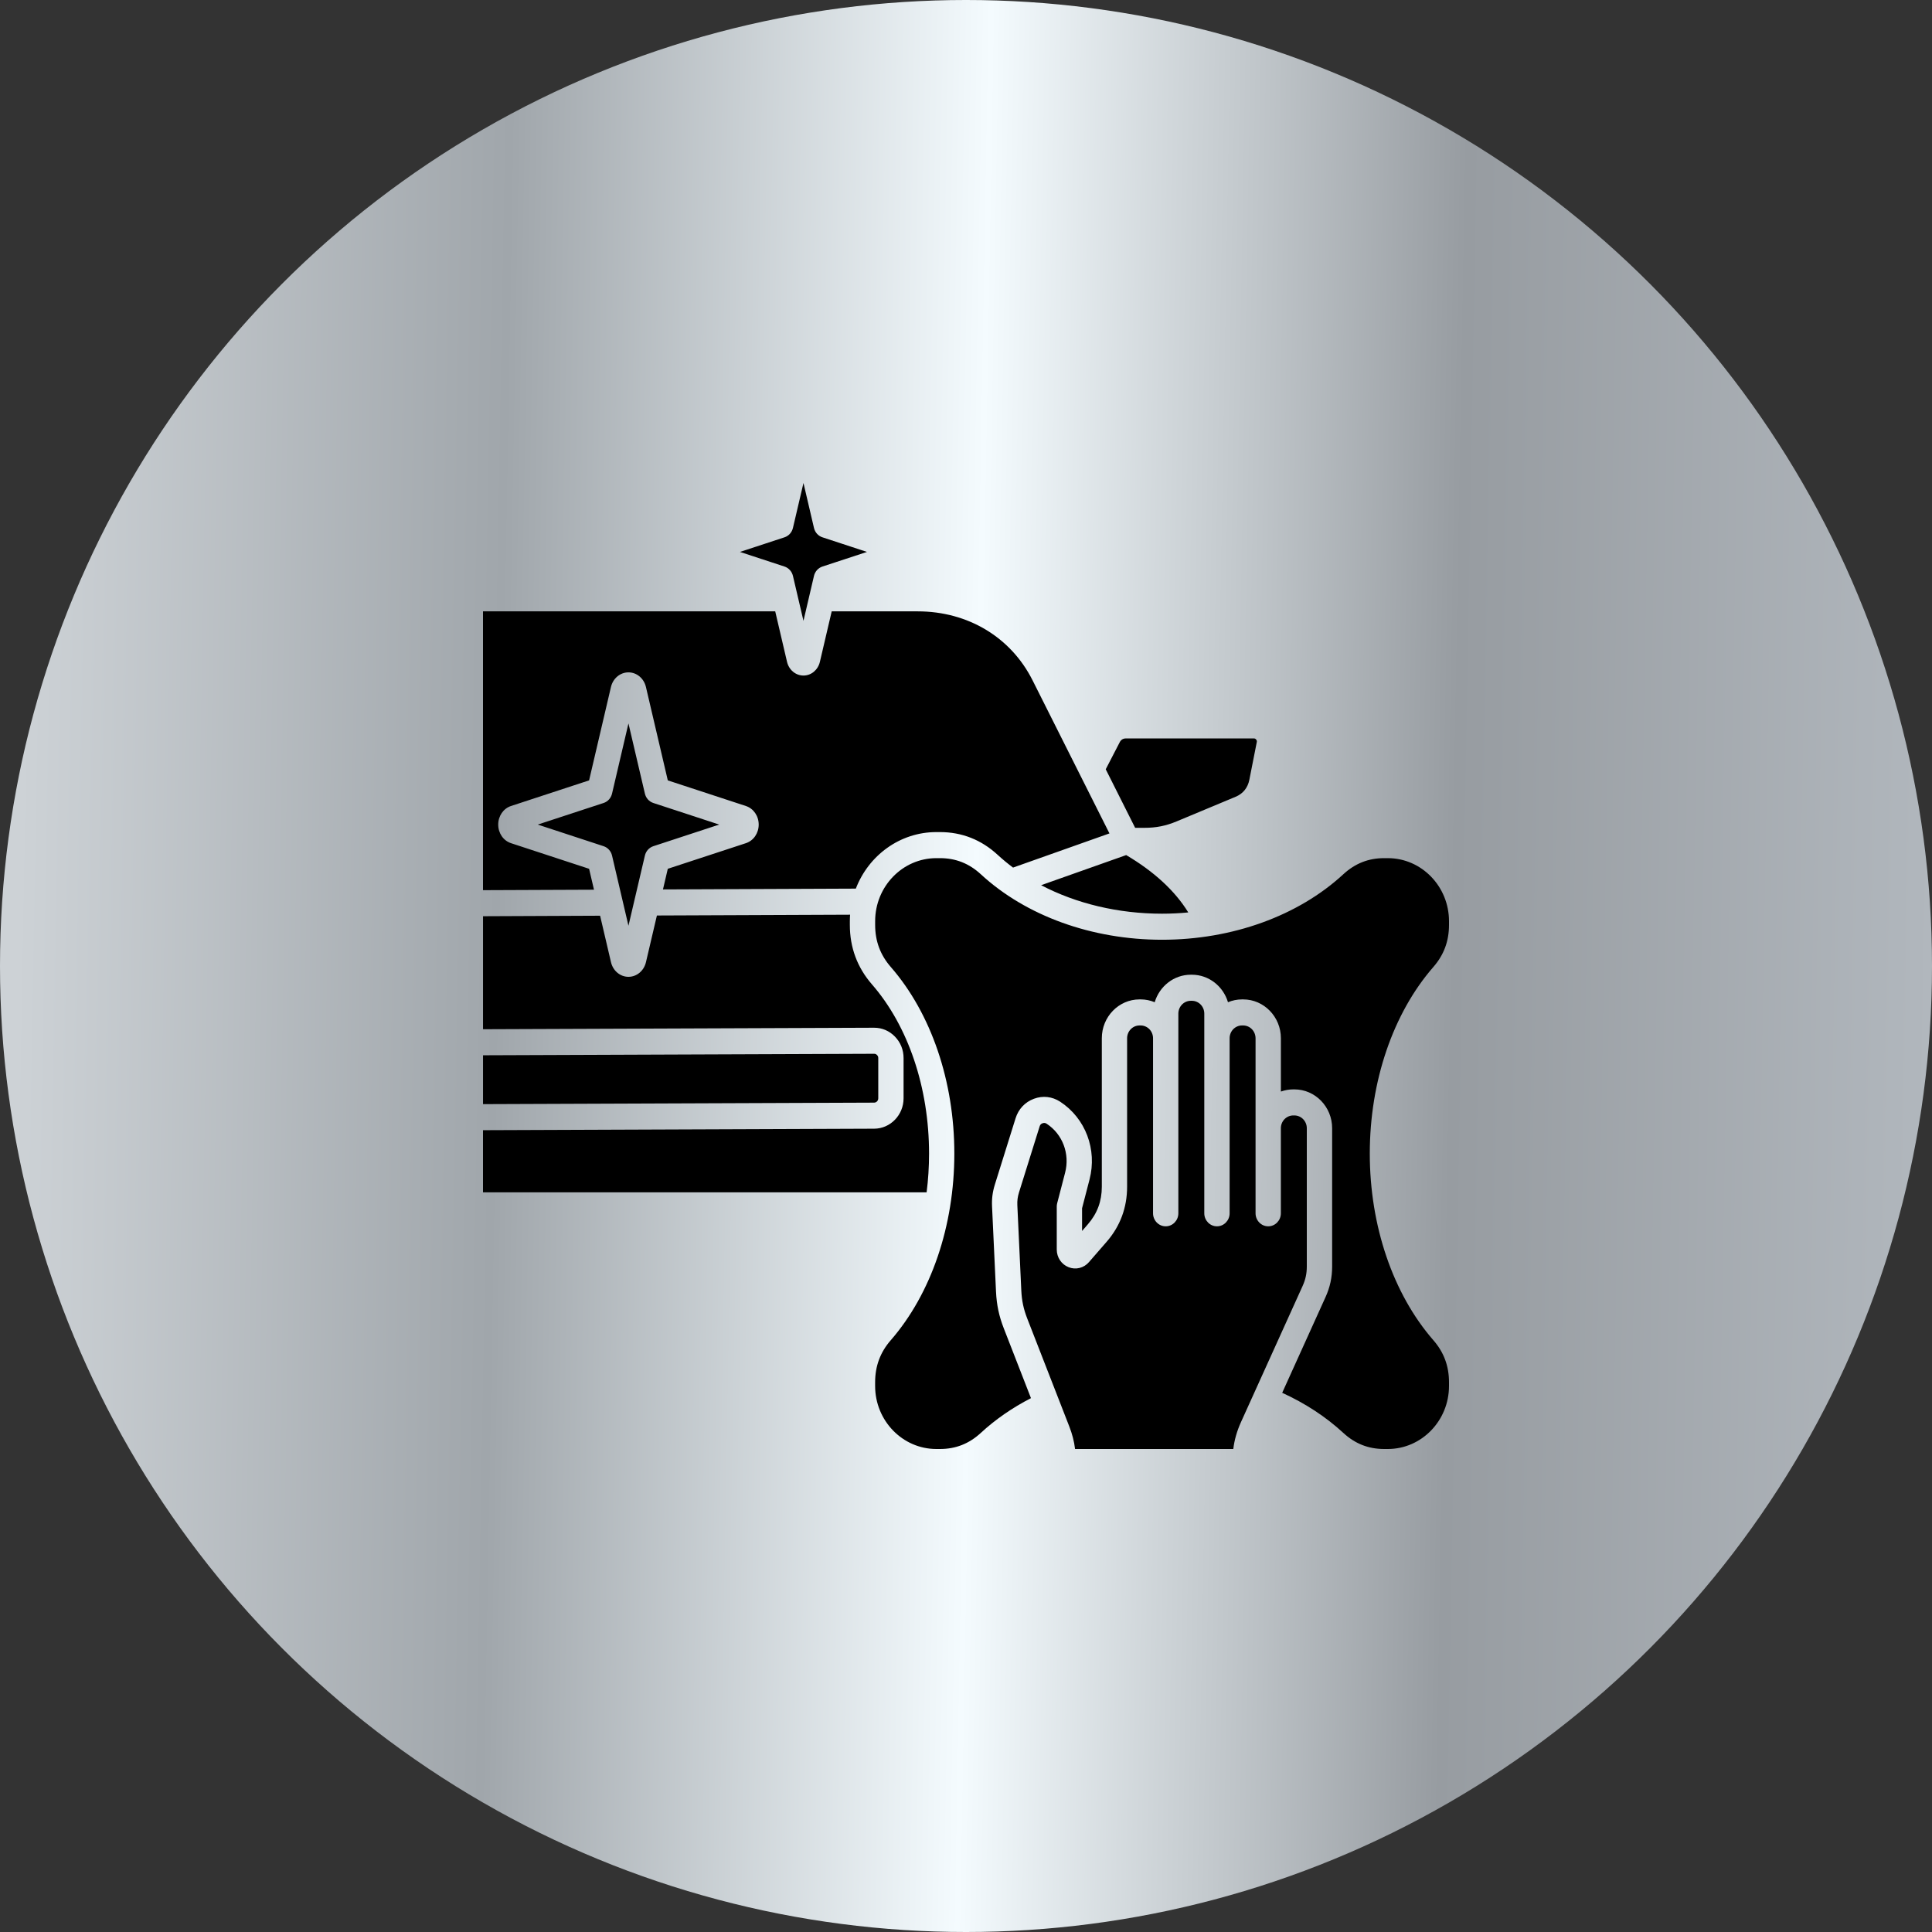
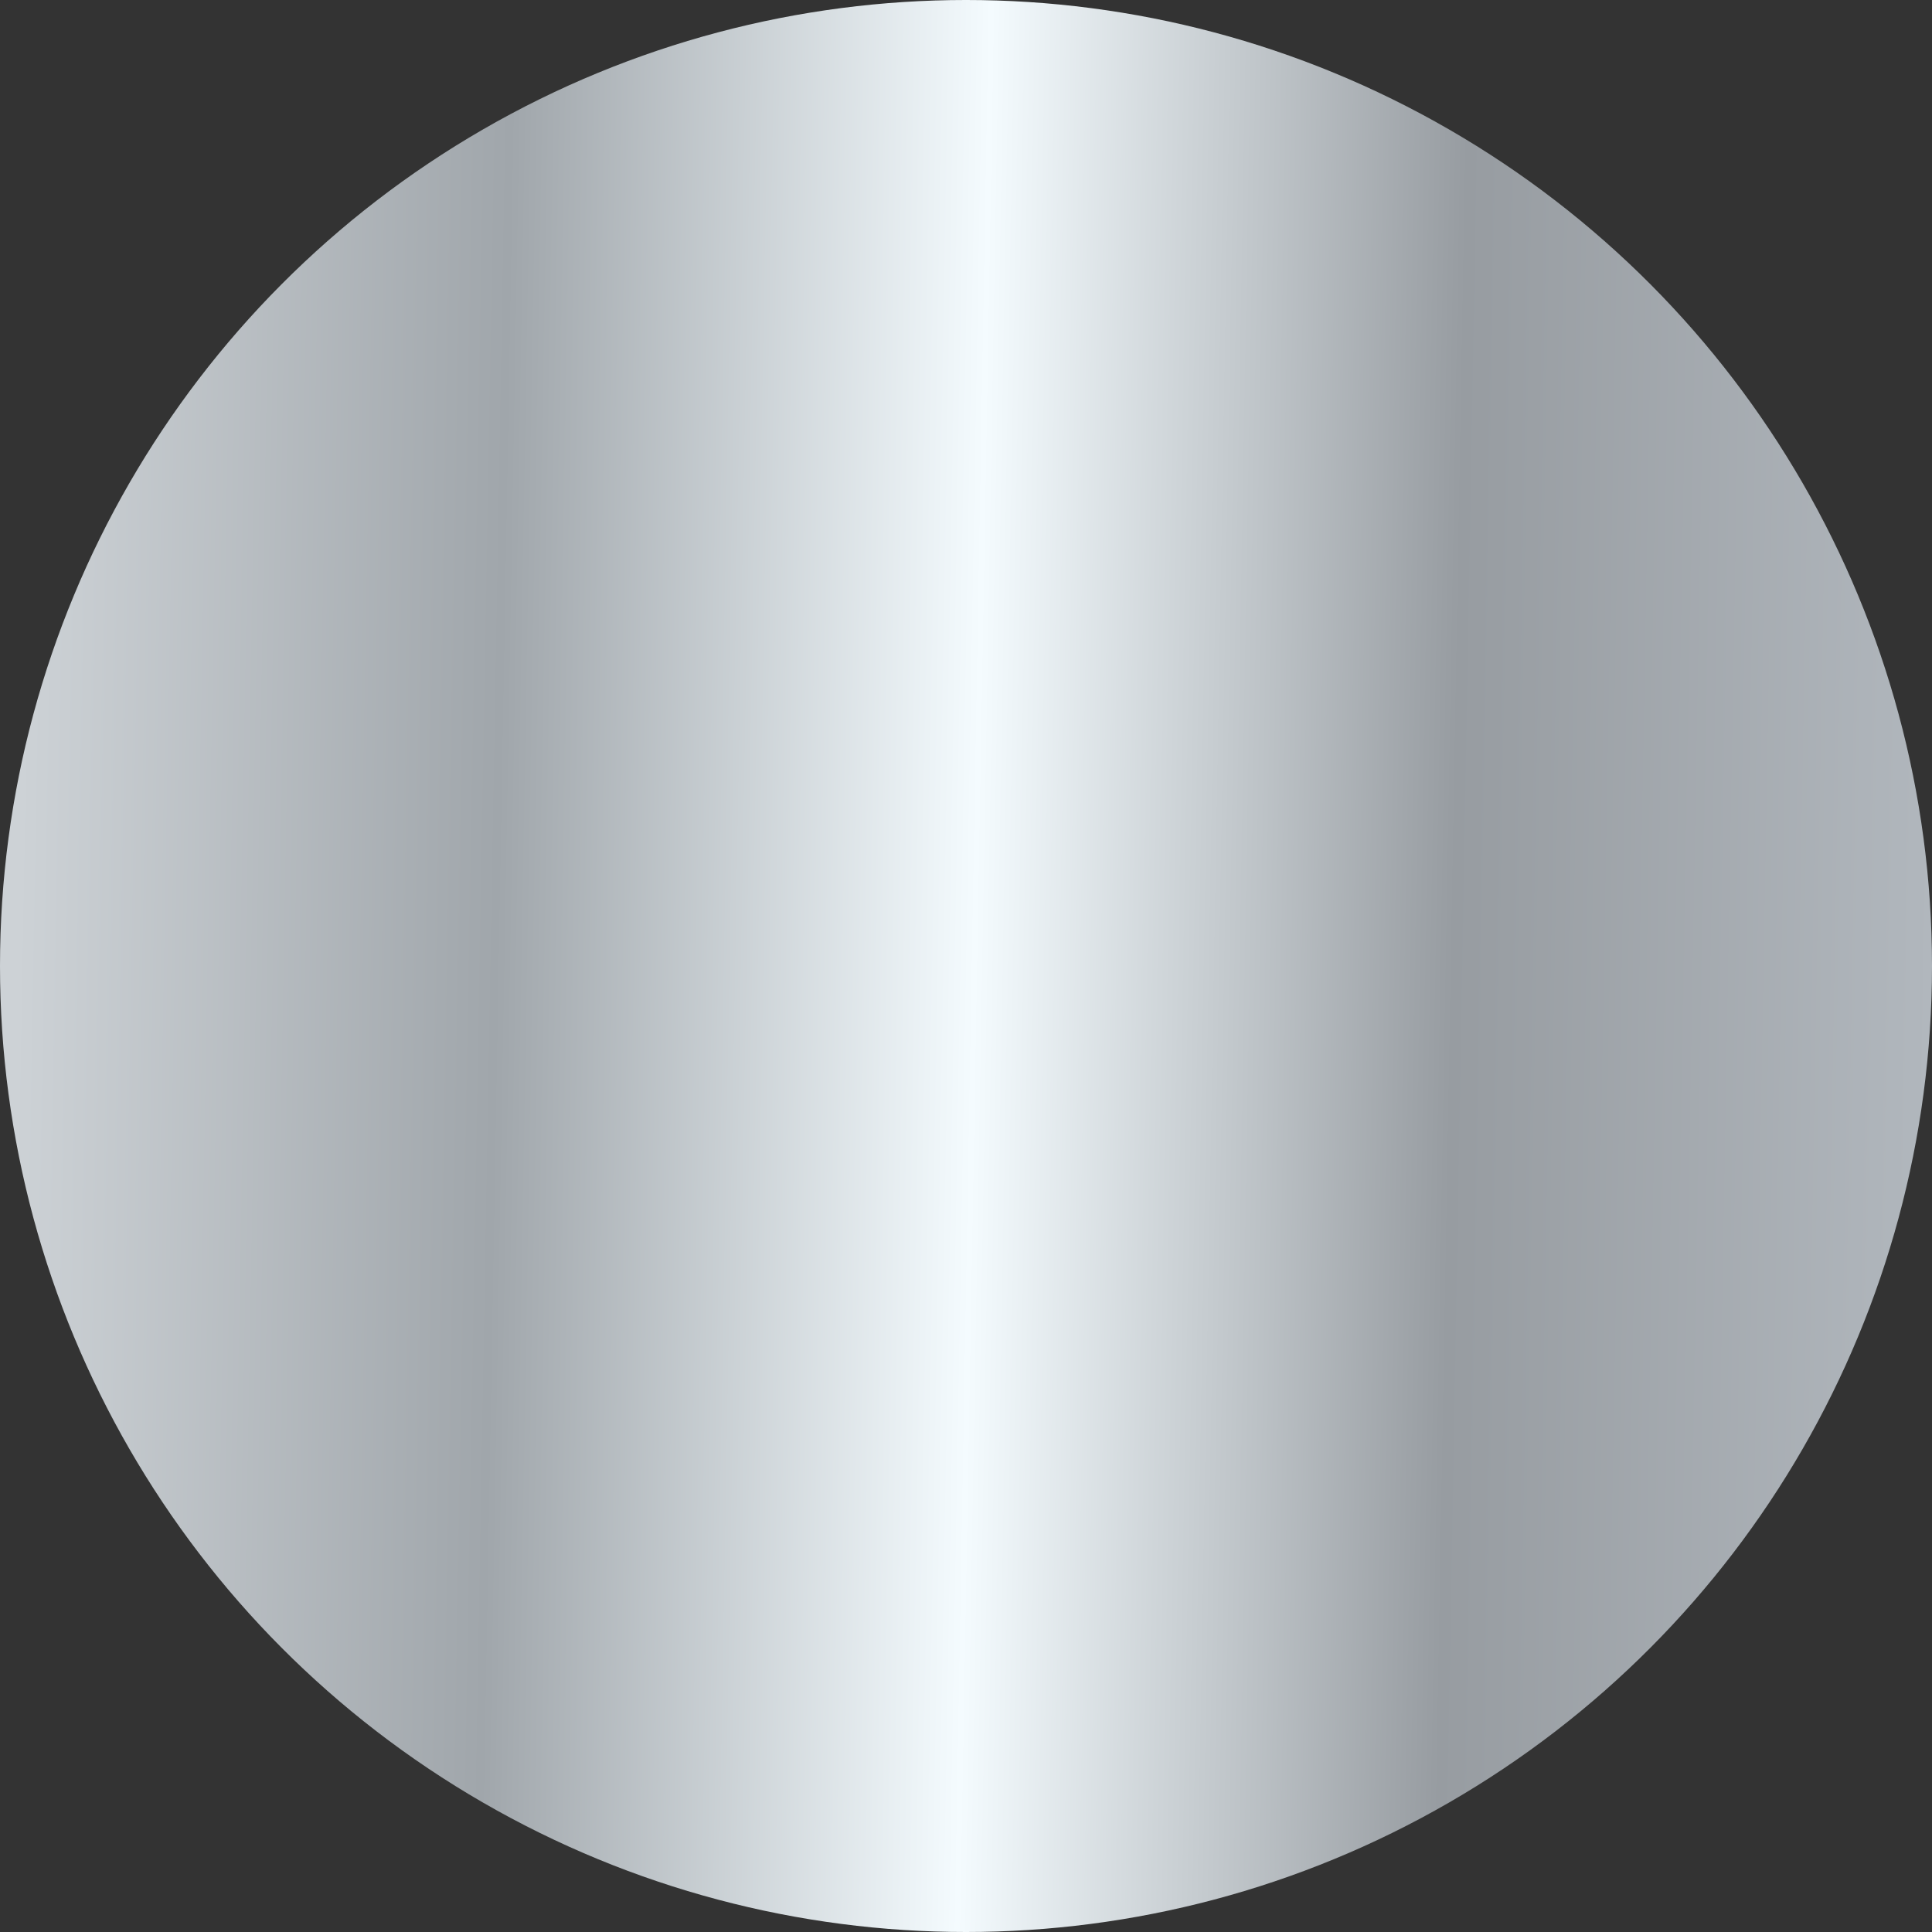
<svg xmlns="http://www.w3.org/2000/svg" width="80" height="80" viewBox="0 0 80 80" fill="none">
  <rect x="0" y="0" width="80" height="80" fill="#333333" stroke="none" />
  <circle cx="40" cy="40" r="40" fill="url(#paint0_linear_133_1184)" />
  <g clip-path="url(#clip0_133_1184)">
-     <path fill-rule="evenodd" clip-rule="evenodd" d="M33.27 27.973C32.947 27.973 32.667 27.739 32.589 27.405L32.1 25.315H20V36.86L24.596 36.841L24.393 35.975L21.159 34.914C20.843 34.81 20.63 34.501 20.63 34.144C20.63 33.788 20.843 33.479 21.159 33.375L24.393 32.314L25.298 28.448C25.381 28.091 25.679 27.841 26.023 27.841C26.366 27.841 26.664 28.091 26.747 28.448L27.652 32.314L30.886 33.375C31.202 33.479 31.416 33.788 31.416 34.144C31.416 34.501 31.203 34.81 30.886 34.914L27.652 35.975L27.452 36.829L35.438 36.796C35.962 35.427 37.258 34.455 38.772 34.455H38.921C39.83 34.455 40.635 34.773 41.312 35.398C41.513 35.583 41.725 35.758 41.948 35.925L45.94 34.51L42.757 28.172C41.858 26.384 40.079 25.315 37.998 25.315H34.439L33.95 27.405C33.872 27.739 33.593 27.973 33.27 27.973ZM47.004 34.278L45.786 31.854L46.366 30.733C46.42 30.629 46.506 30.577 46.62 30.577H51.917C51.962 30.577 51.986 30.589 52.015 30.624C52.043 30.66 52.05 30.687 52.04 30.732L51.733 32.289C51.667 32.622 51.471 32.864 51.166 32.992L48.722 34.012C48.274 34.198 47.877 34.278 47.393 34.278H47.004ZM43.111 36.654L46.633 35.407C47.791 36.092 48.654 36.888 49.204 37.782C48.846 37.816 48.484 37.834 48.118 37.834C46.303 37.834 44.565 37.416 43.111 36.654ZM45.09 52.263C44.987 52.382 44.852 52.466 44.702 52.503C44.551 52.541 44.394 52.53 44.249 52.472C43.951 52.356 43.758 52.067 43.758 51.739V49.96C43.758 49.913 43.764 49.866 43.776 49.821L44.103 48.562C44.308 47.778 44 46.962 43.339 46.531C43.282 46.494 43.233 46.489 43.169 46.512C43.105 46.536 43.071 46.572 43.05 46.639L42.195 49.374C42.138 49.557 42.117 49.718 42.126 49.91L42.29 53.439C42.31 53.86 42.383 54.206 42.536 54.597L44.277 59.067C44.4 59.383 44.478 59.684 44.516 60H51.068C51.115 59.617 51.22 59.255 51.386 58.887L53.936 53.255C54.059 52.983 54.112 52.739 54.112 52.441V46.716C54.112 46.576 54.057 46.442 53.961 46.343C53.865 46.244 53.734 46.188 53.598 46.188H53.551C53.415 46.188 53.285 46.244 53.188 46.343C53.092 46.442 53.038 46.576 53.038 46.716V50.24C53.038 50.537 52.803 50.779 52.514 50.779C52.225 50.779 51.99 50.537 51.99 50.24V42.991C51.989 42.851 51.935 42.716 51.839 42.617C51.743 42.518 51.612 42.462 51.476 42.462H51.429C51.293 42.462 51.162 42.518 51.066 42.617C50.97 42.716 50.916 42.851 50.916 42.991V50.24C50.916 50.537 50.681 50.779 50.392 50.779C50.102 50.779 49.867 50.537 49.867 50.24V41.969C49.867 41.829 49.813 41.695 49.717 41.596C49.621 41.497 49.49 41.441 49.354 41.441H49.307C49.171 41.441 49.04 41.497 48.944 41.596C48.848 41.695 48.794 41.829 48.793 41.969V50.24C48.793 50.537 48.558 50.779 48.269 50.779C47.98 50.779 47.745 50.537 47.745 50.24V42.991C47.745 42.851 47.691 42.716 47.595 42.617C47.498 42.518 47.368 42.462 47.232 42.462H47.185C47.048 42.462 46.918 42.518 46.822 42.617C46.725 42.716 46.671 42.851 46.671 42.991V49.139C46.671 50.006 46.385 50.773 45.824 51.419L45.09 52.263ZM36.885 40.04C36.449 39.539 36.238 38.969 36.238 38.298V38.144C36.238 36.705 37.375 35.534 38.773 35.534H38.922C39.574 35.534 40.128 35.753 40.614 36.201C42.481 37.925 45.216 38.913 48.119 38.913C51.022 38.913 53.757 37.925 55.624 36.201C56.11 35.753 56.664 35.534 57.316 35.534H57.466C58.863 35.534 60 36.705 60 38.144V38.298C60 38.969 59.789 39.539 59.353 40.04C57.679 41.961 56.72 44.779 56.72 47.768C56.72 50.757 57.679 53.573 59.353 55.496C59.789 55.996 60 56.566 60 57.237V57.39C60 58.829 58.863 60 57.466 60H57.316C56.664 60 56.11 59.782 55.624 59.334C54.902 58.667 54.052 58.111 53.093 57.673L54.887 53.711C55.074 53.299 55.161 52.895 55.161 52.441V46.716C55.161 45.83 54.46 45.109 53.599 45.109H53.552C53.372 45.109 53.199 45.142 53.039 45.199V42.991C53.039 42.104 52.338 41.383 51.477 41.383H51.43C51.225 41.383 51.028 41.425 50.848 41.5C50.653 40.842 50.057 40.361 49.355 40.361H49.308C48.605 40.361 48.01 40.842 47.814 41.5C47.634 41.425 47.438 41.383 47.233 41.383H47.185C46.324 41.383 45.624 42.104 45.624 42.991V49.139C45.624 49.741 45.434 50.25 45.044 50.698L44.806 50.972V50.031L45.115 48.841C45.438 47.599 44.949 46.305 43.899 45.619C43.567 45.404 43.181 45.36 42.812 45.498C42.442 45.636 42.172 45.923 42.052 46.308L41.197 49.044C41.1 49.353 41.063 49.637 41.079 49.963L41.243 53.491C41.269 54.032 41.367 54.497 41.563 54.999L42.69 57.894C41.914 58.294 41.216 58.777 40.613 59.334C40.127 59.782 39.573 60 38.921 60H38.772C37.374 60 36.237 58.829 36.237 57.39V57.237C36.237 56.566 36.449 55.996 36.884 55.496C38.558 53.573 39.517 50.757 39.517 47.768C39.518 44.779 38.559 41.961 36.885 40.04ZM36.192 43.635L20.001 43.697V45.72L36.194 45.658C36.29 45.658 36.367 45.577 36.367 45.478V43.815C36.367 43.76 36.354 43.727 36.316 43.687C36.277 43.648 36.244 43.634 36.192 43.635ZM35.2 37.876L27.201 37.909L26.748 39.84C26.665 40.198 26.367 40.448 26.023 40.448C25.68 40.448 25.382 40.198 25.299 39.84L24.849 37.918L20.001 37.939V42.618L36.188 42.556H36.193C36.523 42.556 36.822 42.682 37.056 42.922C37.291 43.164 37.415 43.473 37.415 43.815V45.478C37.415 46.17 36.869 46.734 36.197 46.737L20 46.799V49.372H38.369C38.436 48.848 38.47 48.311 38.47 47.768C38.47 45.041 37.608 42.486 36.105 40.76C35.498 40.062 35.19 39.234 35.19 38.298V38.144C35.19 38.054 35.194 37.965 35.2 37.876ZM32.834 23.847C32.813 23.757 32.77 23.674 32.708 23.606C32.647 23.538 32.569 23.487 32.484 23.459L30.64 22.854L32.484 22.249C32.658 22.192 32.791 22.045 32.834 21.861L33.27 20L33.705 21.861C33.726 21.952 33.77 22.035 33.831 22.103C33.892 22.171 33.97 22.221 34.056 22.249L35.899 22.854L34.056 23.459C33.881 23.516 33.748 23.663 33.705 23.847L33.27 25.708L32.834 23.847ZM29.781 34.144L27.054 35.039C26.879 35.096 26.747 35.243 26.704 35.426L26.023 38.333L25.343 35.426C25.322 35.336 25.279 35.253 25.217 35.185C25.156 35.117 25.079 35.067 24.993 35.039L22.266 34.144L24.993 33.25C25.168 33.193 25.3 33.046 25.343 32.863L26.023 29.956L26.704 32.863C26.725 32.953 26.768 33.036 26.829 33.104C26.891 33.172 26.968 33.222 27.054 33.25L29.781 34.144Z" fill="black" />
+     <path fill-rule="evenodd" clip-rule="evenodd" d="M33.27 27.973C32.947 27.973 32.667 27.739 32.589 27.405L32.1 25.315H20V36.86L24.596 36.841L24.393 35.975L21.159 34.914C20.843 34.81 20.63 34.501 20.63 34.144C20.63 33.788 20.843 33.479 21.159 33.375L24.393 32.314L25.298 28.448C25.381 28.091 25.679 27.841 26.023 27.841C26.366 27.841 26.664 28.091 26.747 28.448L27.652 32.314L30.886 33.375C31.202 33.479 31.416 33.788 31.416 34.144C31.416 34.501 31.203 34.81 30.886 34.914L27.652 35.975L27.452 36.829L35.438 36.796C35.962 35.427 37.258 34.455 38.772 34.455H38.921C39.83 34.455 40.635 34.773 41.312 35.398C41.513 35.583 41.725 35.758 41.948 35.925L45.94 34.51L42.757 28.172C41.858 26.384 40.079 25.315 37.998 25.315H34.439L33.95 27.405C33.872 27.739 33.593 27.973 33.27 27.973ZM47.004 34.278L45.786 31.854L46.366 30.733C46.42 30.629 46.506 30.577 46.62 30.577H51.917C51.962 30.577 51.986 30.589 52.015 30.624C52.043 30.66 52.05 30.687 52.04 30.732L51.733 32.289C51.667 32.622 51.471 32.864 51.166 32.992C48.274 34.198 47.877 34.278 47.393 34.278H47.004ZM43.111 36.654L46.633 35.407C47.791 36.092 48.654 36.888 49.204 37.782C48.846 37.816 48.484 37.834 48.118 37.834C46.303 37.834 44.565 37.416 43.111 36.654ZM45.09 52.263C44.987 52.382 44.852 52.466 44.702 52.503C44.551 52.541 44.394 52.53 44.249 52.472C43.951 52.356 43.758 52.067 43.758 51.739V49.96C43.758 49.913 43.764 49.866 43.776 49.821L44.103 48.562C44.308 47.778 44 46.962 43.339 46.531C43.282 46.494 43.233 46.489 43.169 46.512C43.105 46.536 43.071 46.572 43.05 46.639L42.195 49.374C42.138 49.557 42.117 49.718 42.126 49.91L42.29 53.439C42.31 53.86 42.383 54.206 42.536 54.597L44.277 59.067C44.4 59.383 44.478 59.684 44.516 60H51.068C51.115 59.617 51.22 59.255 51.386 58.887L53.936 53.255C54.059 52.983 54.112 52.739 54.112 52.441V46.716C54.112 46.576 54.057 46.442 53.961 46.343C53.865 46.244 53.734 46.188 53.598 46.188H53.551C53.415 46.188 53.285 46.244 53.188 46.343C53.092 46.442 53.038 46.576 53.038 46.716V50.24C53.038 50.537 52.803 50.779 52.514 50.779C52.225 50.779 51.99 50.537 51.99 50.24V42.991C51.989 42.851 51.935 42.716 51.839 42.617C51.743 42.518 51.612 42.462 51.476 42.462H51.429C51.293 42.462 51.162 42.518 51.066 42.617C50.97 42.716 50.916 42.851 50.916 42.991V50.24C50.916 50.537 50.681 50.779 50.392 50.779C50.102 50.779 49.867 50.537 49.867 50.24V41.969C49.867 41.829 49.813 41.695 49.717 41.596C49.621 41.497 49.49 41.441 49.354 41.441H49.307C49.171 41.441 49.04 41.497 48.944 41.596C48.848 41.695 48.794 41.829 48.793 41.969V50.24C48.793 50.537 48.558 50.779 48.269 50.779C47.98 50.779 47.745 50.537 47.745 50.24V42.991C47.745 42.851 47.691 42.716 47.595 42.617C47.498 42.518 47.368 42.462 47.232 42.462H47.185C47.048 42.462 46.918 42.518 46.822 42.617C46.725 42.716 46.671 42.851 46.671 42.991V49.139C46.671 50.006 46.385 50.773 45.824 51.419L45.09 52.263ZM36.885 40.04C36.449 39.539 36.238 38.969 36.238 38.298V38.144C36.238 36.705 37.375 35.534 38.773 35.534H38.922C39.574 35.534 40.128 35.753 40.614 36.201C42.481 37.925 45.216 38.913 48.119 38.913C51.022 38.913 53.757 37.925 55.624 36.201C56.11 35.753 56.664 35.534 57.316 35.534H57.466C58.863 35.534 60 36.705 60 38.144V38.298C60 38.969 59.789 39.539 59.353 40.04C57.679 41.961 56.72 44.779 56.72 47.768C56.72 50.757 57.679 53.573 59.353 55.496C59.789 55.996 60 56.566 60 57.237V57.39C60 58.829 58.863 60 57.466 60H57.316C56.664 60 56.11 59.782 55.624 59.334C54.902 58.667 54.052 58.111 53.093 57.673L54.887 53.711C55.074 53.299 55.161 52.895 55.161 52.441V46.716C55.161 45.83 54.46 45.109 53.599 45.109H53.552C53.372 45.109 53.199 45.142 53.039 45.199V42.991C53.039 42.104 52.338 41.383 51.477 41.383H51.43C51.225 41.383 51.028 41.425 50.848 41.5C50.653 40.842 50.057 40.361 49.355 40.361H49.308C48.605 40.361 48.01 40.842 47.814 41.5C47.634 41.425 47.438 41.383 47.233 41.383H47.185C46.324 41.383 45.624 42.104 45.624 42.991V49.139C45.624 49.741 45.434 50.25 45.044 50.698L44.806 50.972V50.031L45.115 48.841C45.438 47.599 44.949 46.305 43.899 45.619C43.567 45.404 43.181 45.36 42.812 45.498C42.442 45.636 42.172 45.923 42.052 46.308L41.197 49.044C41.1 49.353 41.063 49.637 41.079 49.963L41.243 53.491C41.269 54.032 41.367 54.497 41.563 54.999L42.69 57.894C41.914 58.294 41.216 58.777 40.613 59.334C40.127 59.782 39.573 60 38.921 60H38.772C37.374 60 36.237 58.829 36.237 57.39V57.237C36.237 56.566 36.449 55.996 36.884 55.496C38.558 53.573 39.517 50.757 39.517 47.768C39.518 44.779 38.559 41.961 36.885 40.04ZM36.192 43.635L20.001 43.697V45.72L36.194 45.658C36.29 45.658 36.367 45.577 36.367 45.478V43.815C36.367 43.76 36.354 43.727 36.316 43.687C36.277 43.648 36.244 43.634 36.192 43.635ZM35.2 37.876L27.201 37.909L26.748 39.84C26.665 40.198 26.367 40.448 26.023 40.448C25.68 40.448 25.382 40.198 25.299 39.84L24.849 37.918L20.001 37.939V42.618L36.188 42.556H36.193C36.523 42.556 36.822 42.682 37.056 42.922C37.291 43.164 37.415 43.473 37.415 43.815V45.478C37.415 46.17 36.869 46.734 36.197 46.737L20 46.799V49.372H38.369C38.436 48.848 38.47 48.311 38.47 47.768C38.47 45.041 37.608 42.486 36.105 40.76C35.498 40.062 35.19 39.234 35.19 38.298V38.144C35.19 38.054 35.194 37.965 35.2 37.876ZM32.834 23.847C32.813 23.757 32.77 23.674 32.708 23.606C32.647 23.538 32.569 23.487 32.484 23.459L30.64 22.854L32.484 22.249C32.658 22.192 32.791 22.045 32.834 21.861L33.27 20L33.705 21.861C33.726 21.952 33.77 22.035 33.831 22.103C33.892 22.171 33.97 22.221 34.056 22.249L35.899 22.854L34.056 23.459C33.881 23.516 33.748 23.663 33.705 23.847L33.27 25.708L32.834 23.847ZM29.781 34.144L27.054 35.039C26.879 35.096 26.747 35.243 26.704 35.426L26.023 38.333L25.343 35.426C25.322 35.336 25.279 35.253 25.217 35.185C25.156 35.117 25.079 35.067 24.993 35.039L22.266 34.144L24.993 33.25C25.168 33.193 25.3 33.046 25.343 32.863L26.023 29.956L26.704 32.863C26.725 32.953 26.768 33.036 26.829 33.104C26.891 33.172 26.968 33.222 27.054 33.25L29.781 34.144Z" fill="black" />
  </g>
  <defs>
    <linearGradient id="paint0_linear_133_1184" x1="0.708" y1="40" x2="79.975" y2="41.404" gradientUnits="userSpaceOnUse">
      <stop stop-color="#CDD2D6" />
      <stop offset="0.25" stop-color="#A0A6AB" />
      <stop offset="0.5" stop-color="#F4FBFE" />
      <stop offset="0.75" stop-color="#979CA1" />
      <stop offset="1" stop-color="#B1B7BD" />
    </linearGradient>
    <clipPath id="clip0_133_1184">
-       <rect width="40" height="40" fill="white" transform="translate(20 20)" />
-     </clipPath>
+       </clipPath>
  </defs>
</svg>